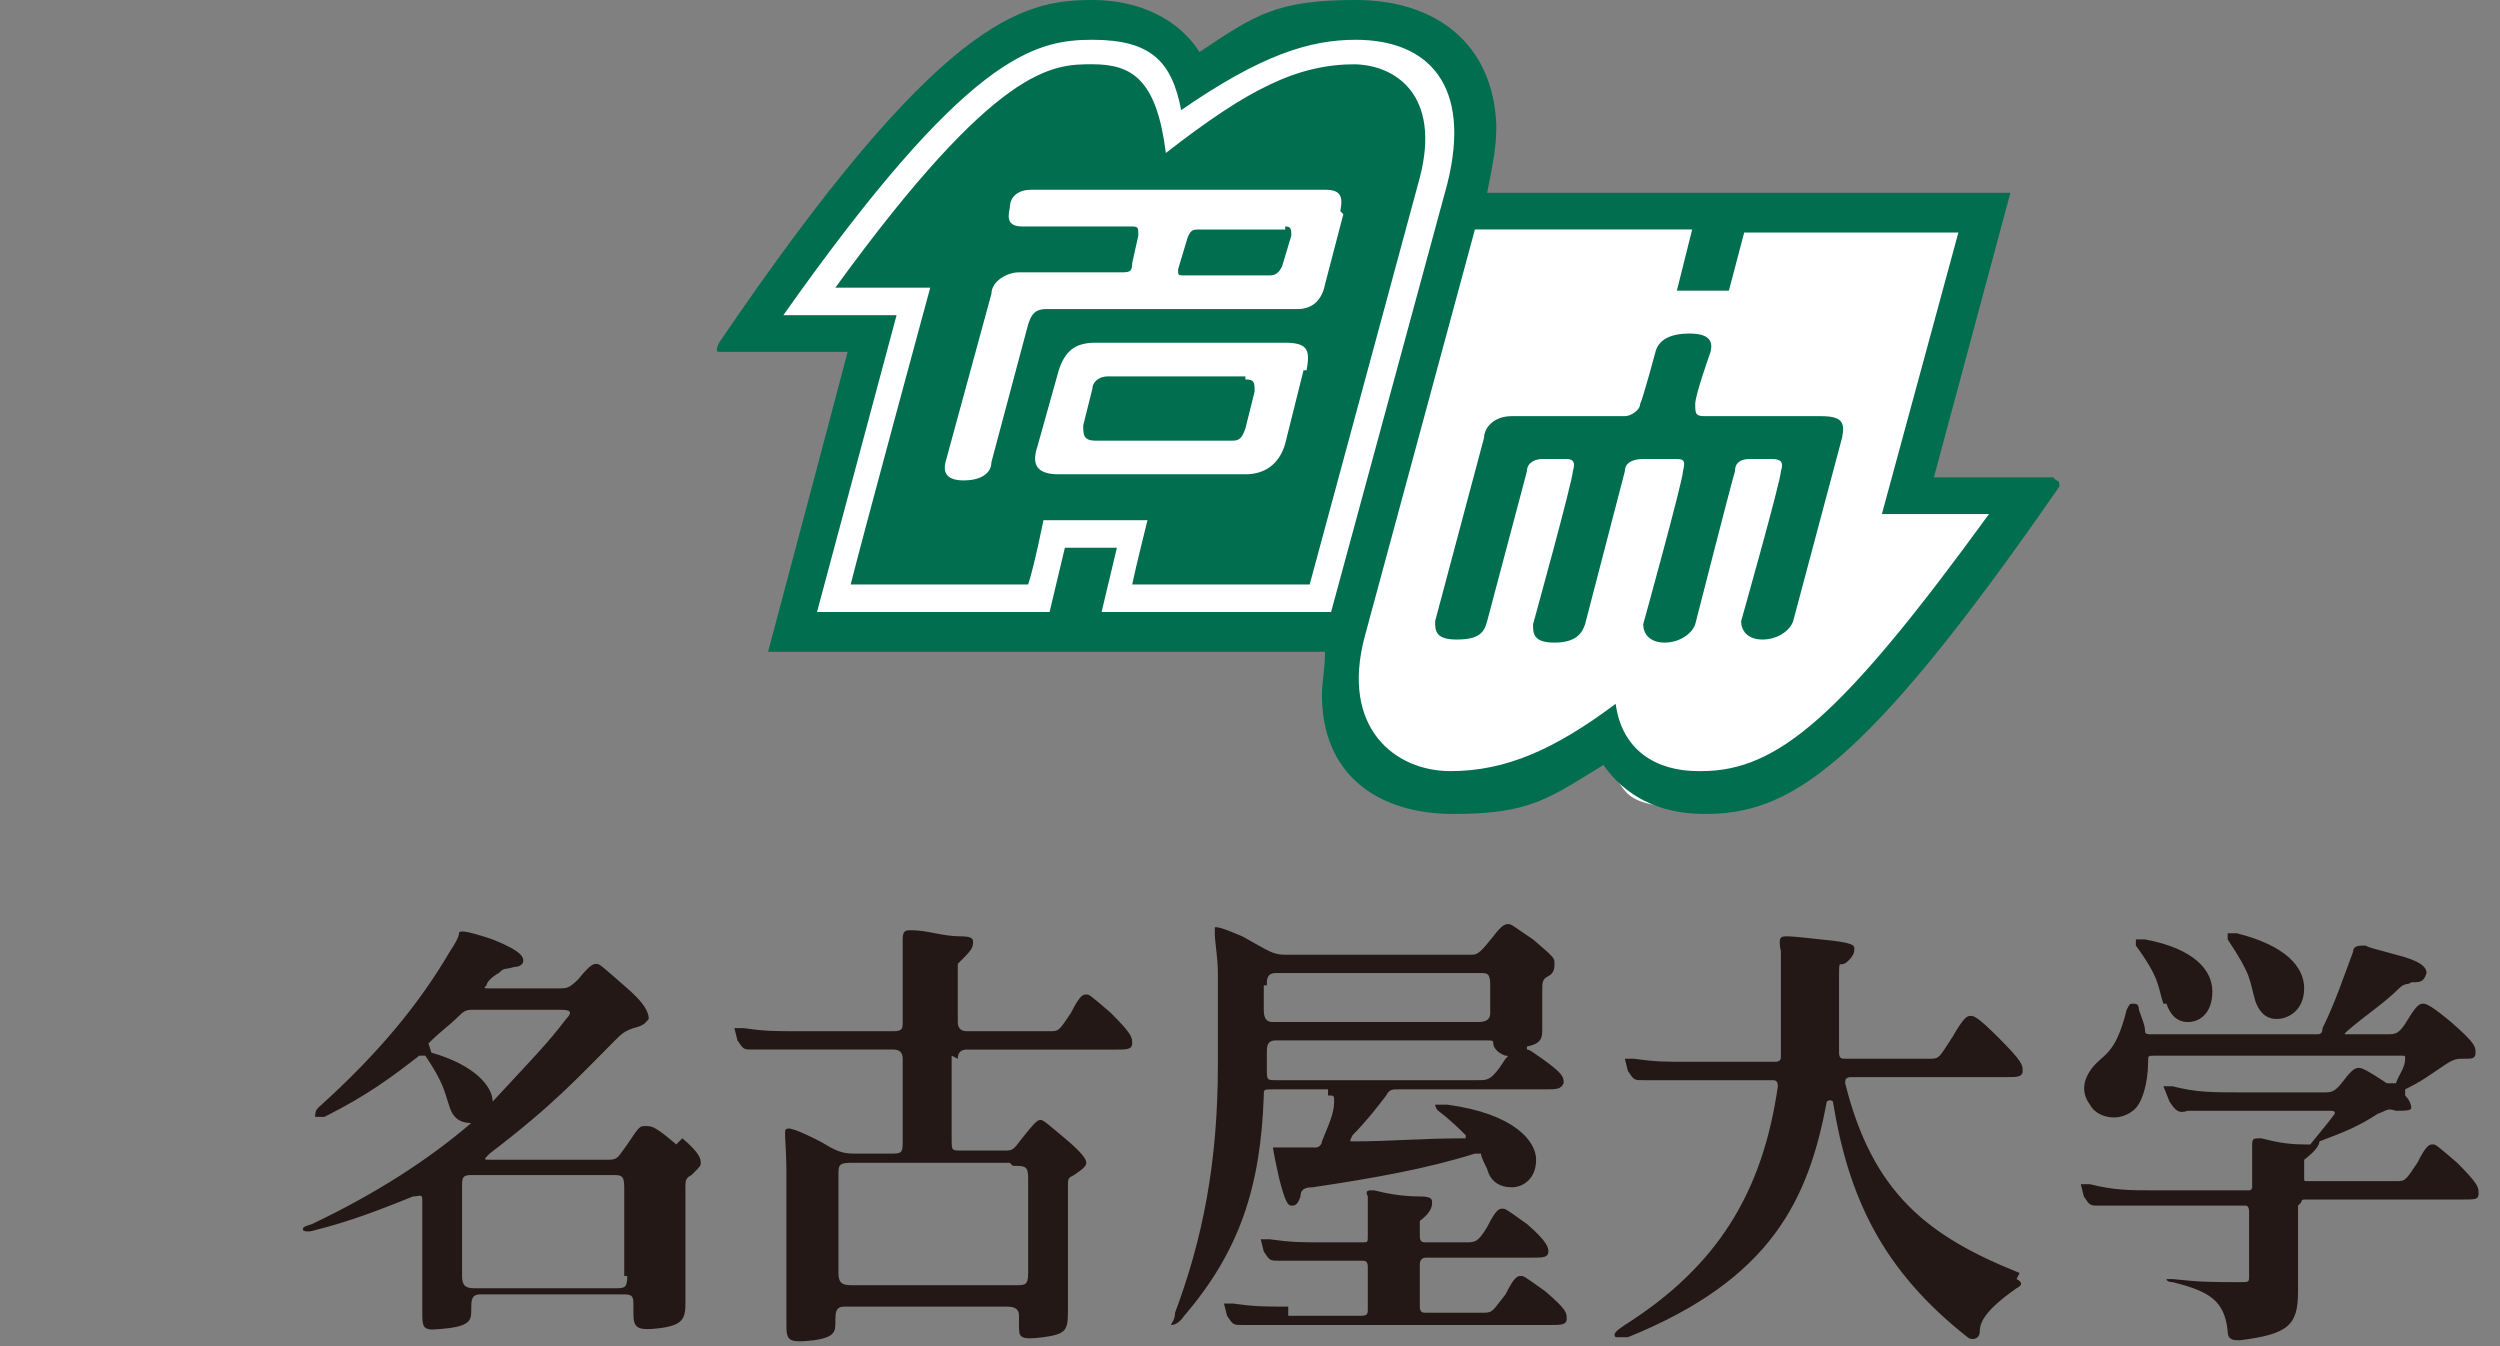
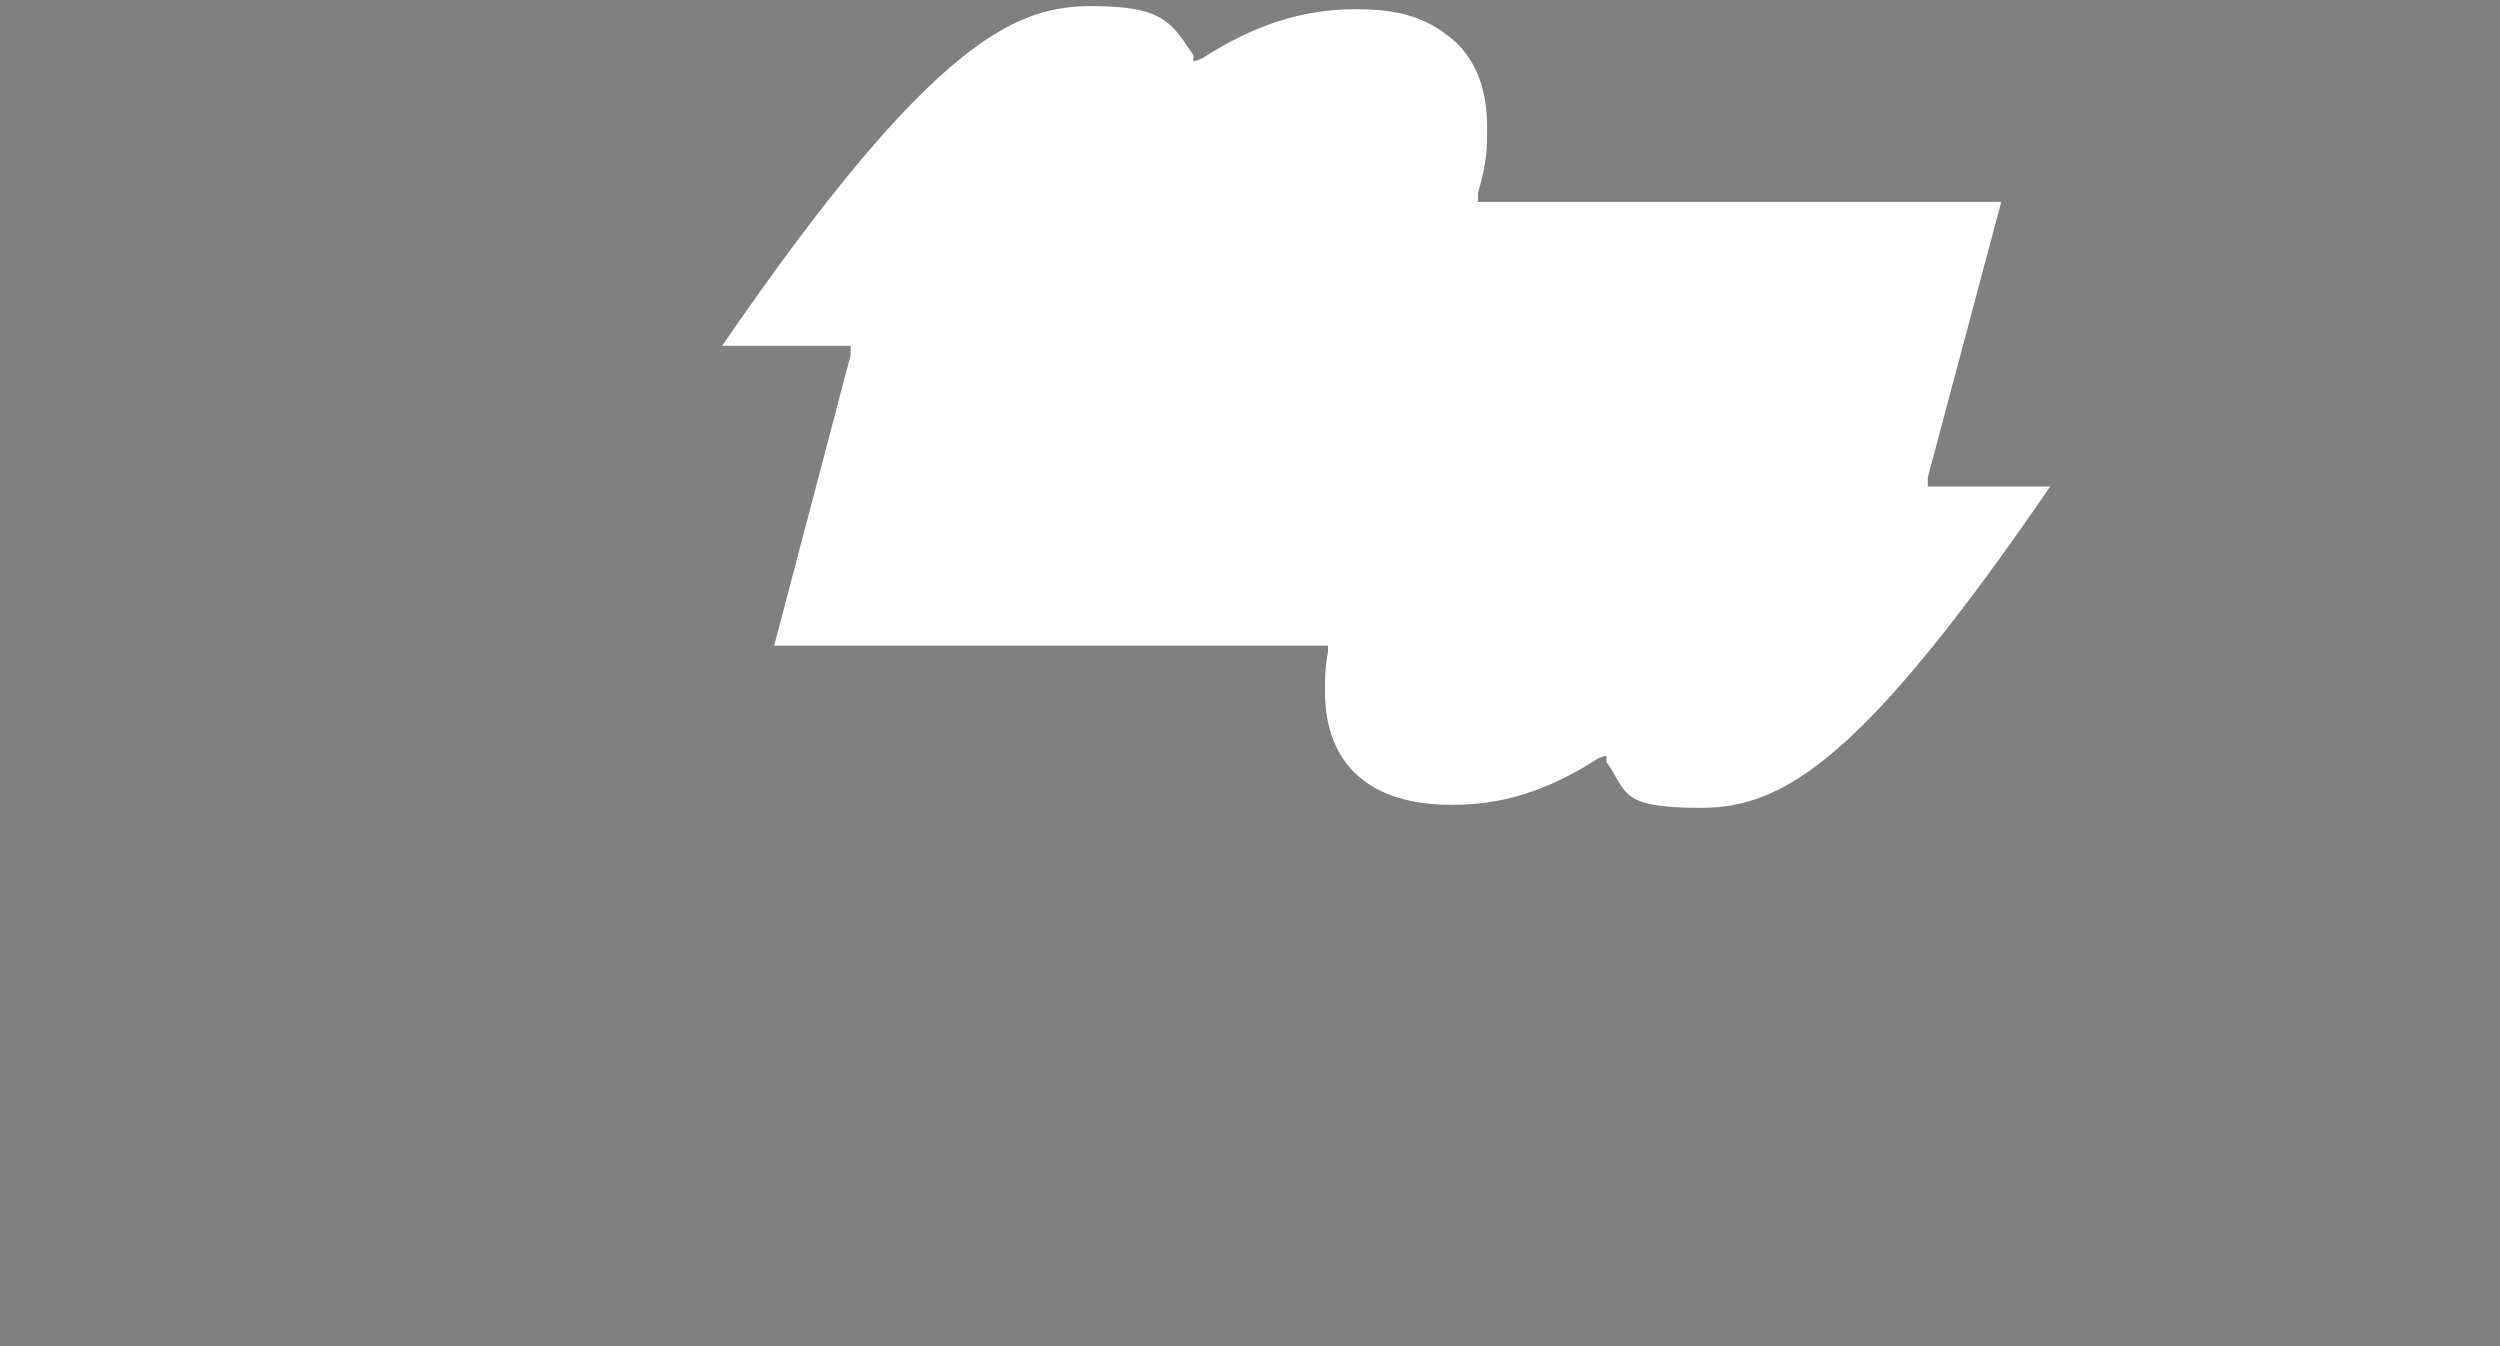
<svg xmlns="http://www.w3.org/2000/svg" id="_レイヤー_1" data-name="レイヤー 1" version="1.1" viewBox="0 0 81.7 44">
  <rect x="0" y="0" width="81.7" height="44" fill="#808080" stroke="none" />
  <defs>
    <style>
      .cls-1 {
        fill: #006e4f;
      }

      .cls-1, .cls-2, .cls-3 {
        stroke-width: 0px;
      }

      .cls-2 {
        fill: #231815;
      }

      .cls-3 {
        fill: #fff;
      }
    </style>
  </defs>
  <path class="cls-3" d="M47.4,26.3c-2.6,0-4.1-1.3-4.1-3.7,0-.4,0-.8.1-1.3v-.2s-18.1,0-18.1,0l2.5-9.5v-.3c0,0-.2,0-.2,0h-4C30.6,1.1,33.3.2,35.7.2s2.6.6,3.3,1.6v.2c.1,0,.3-.1.3-.1,1.7-1.1,3.3-1.6,5-1.6s2.5.4,3.3,1.1c.7.7,1,1.6,1,2.8,0,.6,0,1.1-.3,2.1v.3c0,0,17.1,0,17.1,0l-2.4,9v.3c0,0,4,0,4,0-6.1,8.9-8.7,10.5-11.4,10.5s-2.4-.5-3.1-1.5v-.2c-.1,0-.3.1-.3.1-1.7,1.1-3.2,1.5-4.7,1.5" />
-   <path class="cls-1" d="M67.1,15.6h-3.9l2.5-9.3h-17.1c.2-1,.3-1.5.3-2.2C48.8,1.4,46.9,0,44.3,0s-3.3.5-5.1,1.7c-.7-1.1-2-1.7-3.5-1.7-2.3,0-5,.6-12.2,11.2-.1.2-.1.3,0,.3h4.2c-.6,2.3-2.6,9.8-2.6,9.8h18.2c0,.6-.1,1-.1,1.4,0,2.6,1.8,3.9,4.3,3.9s3.1-.5,4.9-1.6c.7,1,1.8,1.6,3.3,1.6,2.7,0,5.1-1.3,11.6-10.7,0-.1,0-.2-.1-.2M43.5,20h-7.5l.5-2.1h-1.7l-.5,2.1h-7.6l2.6-9.7h-3.7C31.6,1.8,33.8,1.3,35.7,1.3s2.6.7,2.9,2.3c2.6-1.8,4.2-2.3,5.7-2.3,2.4,0,3.8,1.5,3,4.7l-3.8,14h0ZM55.5,25.2c-1.4,0-2.5-.7-2.7-2.2-2,1.5-3.6,2.2-5.4,2.2s-3.6-1.4-2.8-4.4l3.6-13.3h7.1l-.5,2h1.7l.5-1.9h7l-2.5,9.2h3.5c-4.8,6.6-6.9,8.4-9.4,8.4M59.3,13.6h-3.6c-.3,0-.3-.1-.3-.4,0-.3.5-1.7.5-1.7.1-.4-.1-.6-.7-.6s-1,.2-1.1.6c0,0-.4,1.5-.5,1.7,0,.2-.3.4-.5.4h-3.7c-.6,0-.9.4-.9.7l-1.6,6c0,.3,0,.6.7.6s.9-.2,1-.6l1.3-4.9c0-.3.3-.4.5-.4h.8c.2,0,.3.1.2.4,0,.3-1.3,5-1.3,5,0,.3,0,.6.7.6s.9-.3,1-.6l1.3-5c0-.3.3-.4.6-.4h1c.3,0,.4,0,.3.4,0,.3-1.3,5-1.3,5,0,.3.2.6.7.6s.9-.3,1-.6c0,0,1.2-4.7,1.3-5,0-.3.2-.4.5-.4h.7c.3,0,.4.1.3.4,0,.3-1.3,4.9-1.3,4.9,0,.3.2.6.7.6s.9-.3,1-.6l1.6-6c.1-.5,0-.7-.7-.7M40.7,12.3h-4.5c-.3,0-.5.2-.5.4l-.3,1.2c0,.3,0,.5.4.5h4.5c.2,0,.3-.1.4-.4l.3-1.2c0-.3,0-.4-.3-.4M42,7.5h-2.8c-.2,0-.3,0-.4.3l-.3,1c0,.2,0,.2.2.2h2.8c.2,0,.3-.1.4-.3l.3-1c0-.2,0-.3-.2-.3ZM44.3,2.1c-1.9,0-3.5.8-6.2,2.9-.3-2.4-1.1-2.9-2.4-2.9s-3.1,0-8.4,7.3h3.1s-2.2,8.1-2.6,9.7h5.8c.2-.6.5-2.1.5-2.1h3.4s-.4,1.6-.5,2.1h5.8c.3-1.1,3.6-13.3,3.6-13.3.7-2.7-.8-3.7-2.2-3.7M42.6,12.1l-.6,2.4c-.2.7-.7,1-1.3,1h-6.1c-.7,0-.9-.3-.7-.9l.7-2.5c.2-.6.5-.9,1.2-.9h6.2c.8,0,.8.3.7.9M43.9,7l-.6,2.3c-.1.5-.4.8-.9.8h-8.2c-.4,0-.5.2-.6.5l-1.2,4.5c0,.4-.4.6-.9.6s-.7-.2-.6-.6l1.5-5.5c0-.4.5-.7.9-.7h3.3c.3,0,.4,0,.4-.3l.2-.9c0-.3,0-.3-.3-.3h-3.5c-.4,0-.5-.2-.4-.6,0-.4.3-.6.7-.6h9.6c.5,0,.6.2.5.7" />
-   <path class="cls-2" d="M73.7,32.7c.1.3.3.6.7.6s.9-.3.9-1-.6-1.4-2.2-1.8c-.2,0-.3,0-.3,0,0,0,0,.1,0,.2.8,1.2.7,1.3.9,2M70.8,32.8c.1.3.3.6.7.6s.8-.3.8-1-.6-1.4-2.2-1.7c-.2,0-.3,0-.3,0,0,0,0,.1,0,.2.8,1.1.7,1.3.9,1.9M22.1,37.4c-.7-.6-.8-.6-1-.6s-.2,0-.6.6c-.3.4-.3.5-.6.5h-3.9c-.2,0-.2,0,0-.2,2.1-1.6,2.9-2.5,4.1-3.7.2-.2.3-.3.6-.4.4-.1.4-.2.5-.3,0-.1,0-.4-.7-1-.8-.7-.9-.8-1-.8s-.2,0-.6.5c-.3.3-.4.3-.6.3h-2.3c-.2,0-.2,0-.1-.1,0-.1.2-.3.4-.4.2-.2.2-.1.5-.2.2,0,.3-.1.3-.2,0-.1,0-.3-1-.7-.9-.3-1.1-.3-1.1-.2,0,.1-.1.3-.3.6-1,1.7-2.3,3.3-4.3,5.1-.1.1-.1.2-.1.3,0,0,.1,0,.3,0,1.4-.7,2.2-1.3,3.1-2,0,0,.1,0,.2,0,.6.9.6,1.1.8,1.7.1.3.3.5.7.5,0,0,0,0,0,0-1.4,1.2-3.1,2.3-5.2,3.3-.3.1-.3.1-.3.2,0,0,.1.1.4,0,1.2-.3,2.2-.7,3.2-1.1.2,0,.3-.1.3.1v3.6c0,.7,0,.7.9.6.7-.1.7-.3.7-.6h0c0-.3,0-.5.3-.5h4.6c.3,0,.4,0,.4.3v.3c0,.5.1.6.9.5.7-.1.8-.3.8-.8v-3.8c0-.2,0-.3.2-.4.3-.3.3-.3.3-.4,0-.1,0-.3-.6-.8M14,34.1c0,0,0,0,0,0,.4-.4.7-.6,1-.9.1-.1.2-.2.4-.2h2.9c.2,0,.5,0,.2.3-.6.8-1.2,1.4-2.4,2.7,0,0,0,0,0,0,0,0,0,0,0,0,0-.5-.6-1.2-2-1.6ZM20.5,41.7c0,.4-.1.4-.4.4h-4.6c-.3,0-.4-.1-.4-.4v-2.9c0-.3,0-.4.3-.4h4.6c.3,0,.4,0,.4.4v2.9h0ZM75.2,39.3c0,0,0-.1.1-.1h5.2c.4,0,.5,0,.5-.2,0-.2,0-.3-.7-1-.7-.6-.7-.6-.8-.6s-.2,0-.5.6c-.4.6-.4.6-.7.6h-2.9c-.1,0-.1,0-.1-.1v-.4c0,0,0-.1,0-.2.4-.3.5-.5.5-.6s0,0,0,0c0,0,0,0,0,0,.8-.3,1.3-.5,1.9-.9.3-.1.3-.2.6-.1.3,0,.5,0,.5-.1,0,0,0-.2-.2-.4,0,0,0-.1,0-.2.6-.3.7-.4,1.3-.8.3-.2.4-.2.6-.2.3,0,.4,0,.4-.2,0-.2,0-.3-.8-1-.6-.5-.8-.6-.9-.6s-.2,0-.5.5c-.3.5-.4.5-.7.5h-1.3c-.1,0-.1,0,0-.1.7-.6,1.2-.9,1.7-1.4.2-.2.3-.1.4-.2.3,0,.4,0,.5-.3,0-.2-.2-.4-1-.6-.7-.2-.8-.2-1-.3-.2,0-.4,0-.4.2-.3.8-.6,1.7-1,2.5,0,.2-.1.2-.2.2h-5.4c-.1,0-.2,0-.2-.1,0-.2-.1-.4-.2-.7,0-.2-.1-.2-.2-.2-.1,0-.1,0-.2.2-.4,1.6-.8,1.4-1.2,2-.2.3-.3.7,0,1.1.2.4.9.6,1.4.2.3-.2.5-.9.5-1.6,0-.2,0-.2.2-.2h8.1c.1,0,.1,0,.1.1,0,.3-.2.5-.3.8,0,0,0,0-.2,0,0,0,0,0-.1,0-.6-.4-.8-.5-.9-.5s-.2,0-.5.4c-.3.4-.4.4-.7.4h-2.4c-1.3,0-1.7,0-2.5-.2-.2,0-.3,0-.3,0,0,0,0,0,.2.5.2.3.3.4.6.3.9,0,1.1,0,1.9,0h2.6c.3,0,.3,0,.3.1-.3.4-.4.5-.8,1,0,0,0,0-.2,0-.6,0-1-.1-1.4-.2-.3,0-.3,0-.3.3,0,.3,0,.9,0,1.3,0,0,0,.1-.1.1h-3.1c-.8,0-1.3,0-2.1-.2-.3,0-.3,0-.3,0,0,0,0,0,.1.4.2.3.2.3.5.3.5,0,.9,0,1.5,0h3.3c0,0,.1,0,.1.2v2.1c0,.2,0,.2-.3.2-.9,0-1.3,0-2.2-.1-.2,0-.2,0-.2,0,0,0,0,.1.2.1,1.2.3,1.7.6,1.8,1.6,0,.3.2.3.4.3,1.6-.2,1.9-.5,1.9-1.6v-2.8h0ZM66,41.6c-3-1.2-4.8-2.6-5.7-6.2,0-.1,0-.2.2-.2h5.1c.3,0,.5,0,.5-.2,0-.2,0-.3-.8-1.1-.7-.7-.8-.7-.9-.7s-.2,0-.6.7c-.4.6-.4.7-.7.7h-2.8c-.1,0-.2,0-.2-.2,0-.8,0-1.6,0-2.4s0-.3.3-.6c.2-.2.2-.3.2-.4s0-.2-1.1-.3c-.9-.1-1-.1-1.1-.1-.2,0-.3,0-.2.5,0,.4,0,1.1,0,1.8s0,1.1,0,1.6c0,.1,0,.2-.2.2h-2.8c-.8,0-1.1,0-1.8-.1-.3,0-.3,0-.3,0,0,0,0,0,.1.4.2.3.2.3.5.3.5,0,.9,0,1.5,0h2.7c.1,0,.2,0,.2.2-.5,3.5-2,5.9-5,7.8-.3.2-.4.3-.3.4,0,0,.2,0,.4,0,4.7-1.9,5.9-4.5,6.5-7.7,0,0,.1-.1.2,0,.5,3.1,1.6,5.5,4.4,7.7.1.1.4.1.4-.2,0-.3.2-.7,1.2-1.4.2-.1.2-.2,0-.3M43.4,35.8c.2,0,.2,0,.2.2,0,.4-.2.8-.4,1.3,0,.1-.1.2-.2.2-.3,0-.4,0-.7,0-.3,0-.6,0-.7,0,0,0,0,.1.2,1,.2.8.3.9.4.9.1,0,.2,0,.3-.3,0-.2.1-.3.4-.3,2-.3,3.7-.6,5.3-1.1,0,0,.2,0,.2,0,0,.1.1.3.2.5.1.4.4.6.8.6s.8-.3.8-.9-.7-1.5-2.9-1.8c-.3,0-.4,0-.4,0,0,0,0,.1.1.2.4.3.7.6.9.8,0,0,0,.1,0,.1-1.5,0-2.4.1-3.7.1-.1,0-.1,0,0-.2.4-.4.8-.9,1.1-1.3.1-.2.2-.2.4-.2h4.7c.5,0,.6,0,.7-.2,0-.2,0-.3-.7-.8-.3-.2-.4-.3-.5-.3,0,0,0,0,0-.1.5-.1.5-.3.5-.6v-1.2c0-.3,0-.4.2-.5.2-.1.2-.3.2-.4,0-.2,0-.2-.7-.8-.6-.4-.7-.5-.8-.5s-.2,0-.5.4c-.4.5-.5.6-.7.6h-6.1c-.4,0-.5-.1-1.4-.6-.7-.3-.8-.3-.9-.3,0,0,0,0,0,.2,0,.3.1.8.1,1.3v3c0,3.2-.5,5.7-1.4,8.1,0,.3-.2.4-.1.4,0,0,.2,0,.4-.3,1.8-2.1,2.5-4.2,2.6-7.2,0-.2,0-.2.3-.2h1.8,0ZM41.7,35.3c-.3,0-.3,0-.3-.4v-.5c0-.2,0-.4.3-.4h6.8c.3,0,.3,0,.3.1s.1.3.4.4c.1,0,.1,0,0,.1,0,0,0,0-.2.3-.3.4-.4.4-.7.4h-6.5ZM41.4,32.2c0-.2,0-.4.3-.4h6.7c.2,0,.3,0,.3.4v.9c0,.2-.1.3-.4.3h-6.7c-.2,0-.3-.1-.3-.4v-.8h0ZM42.1,42.7c-.8,0-1.1,0-1.8-.1-.3,0-.3,0-.3,0,0,0,0,0,.1.4.2.3.2.3.5.3.5,0,.9,0,1.5,0h8.6c.3,0,.5,0,.5-.2,0-.2,0-.3-.7-.9-.7-.5-.7-.5-.8-.5s-.2,0-.5.6c-.4.5-.4.6-.7.6h-1.9c-.1,0-.2,0-.2-.2v-1.4c0,0,0-.2.2-.2h3.5c.3,0,.5,0,.5-.2,0-.1,0-.3-.7-.9-.7-.5-.7-.5-.8-.5s-.2,0-.5.6c-.3.5-.4.5-.7.5h-1.3c-.1,0-.2,0-.2-.2v-.3c0,0,0-.1,0-.2.4-.3.4-.5.4-.6s0-.2-.4-.2c-.6,0-1.1-.1-1.5-.2-.2,0-.3,0-.2.2,0,.3,0,1.1,0,1.3s0,.2-.2.2h-1.2c-.8,0-1.1,0-1.8-.1-.3,0-.3,0-.3,0,0,0,0,0,.1.4.2.3.2.3.5.3.5,0,.9,0,1.5,0h1.2c.1,0,.2,0,.2.2v1.4c0,.1,0,.2-.2.2h-2.4,0ZM31.3,34.6c0-.2.1-.3.3-.3h4.9c.3,0,.5,0,.5-.2,0-.2,0-.3-.7-1-.7-.6-.7-.6-.8-.6s-.2,0-.5.6c-.4.6-.4.6-.7.6h-2.7c-.2,0-.3-.1-.3-.3v-1.7c0-.1,0-.1,0-.2.4-.4.5-.5.5-.7,0-.1,0-.2-.4-.2-.6,0-1.1-.2-1.6-.2-.2,0-.3,0-.3.3,0,.4,0,.6,0,1.6v1.1c0,.2,0,.3-.3.3h-3.1c-.8,0-1.1,0-1.8-.1-.3,0-.3,0-.3,0,0,0,0,0,.1.4.2.3.2.3.5.3.5,0,.9,0,1.5,0h3.1c.2,0,.3.1.3.3v2.7c0,.3,0,.4-.3.4h-1.3c-.4,0-.6-.1-1.1-.4-.4-.2-1-.5-1.1-.4-.1,0,0,.4,0,1.5v4.8c0,.6,0,.7.9.6.7-.1.7-.3.7-.6h0c0-.3,0-.5.3-.5h5.3c.3,0,.4.1.4.3v.3c0,.4,0,.5.8.4.7-.1.8-.2.8-.8v-4.1c0-.3,0-.3.2-.4.3-.2.4-.3.4-.4s-.1-.3-.7-.8c-.6-.5-.7-.6-.8-.6s-.2.1-.6.6c-.3.4-.3.4-.6.4h-1.4c-.3,0-.3,0-.3-.4v-2.7ZM33.1,38.1c.4,0,.5,0,.5.4v3.1c0,.4-.1.4-.4.4h-5.4c-.3,0-.4-.1-.4-.4v-3.2c0-.3,0-.4.4-.4h5.2,0Z" />
</svg>